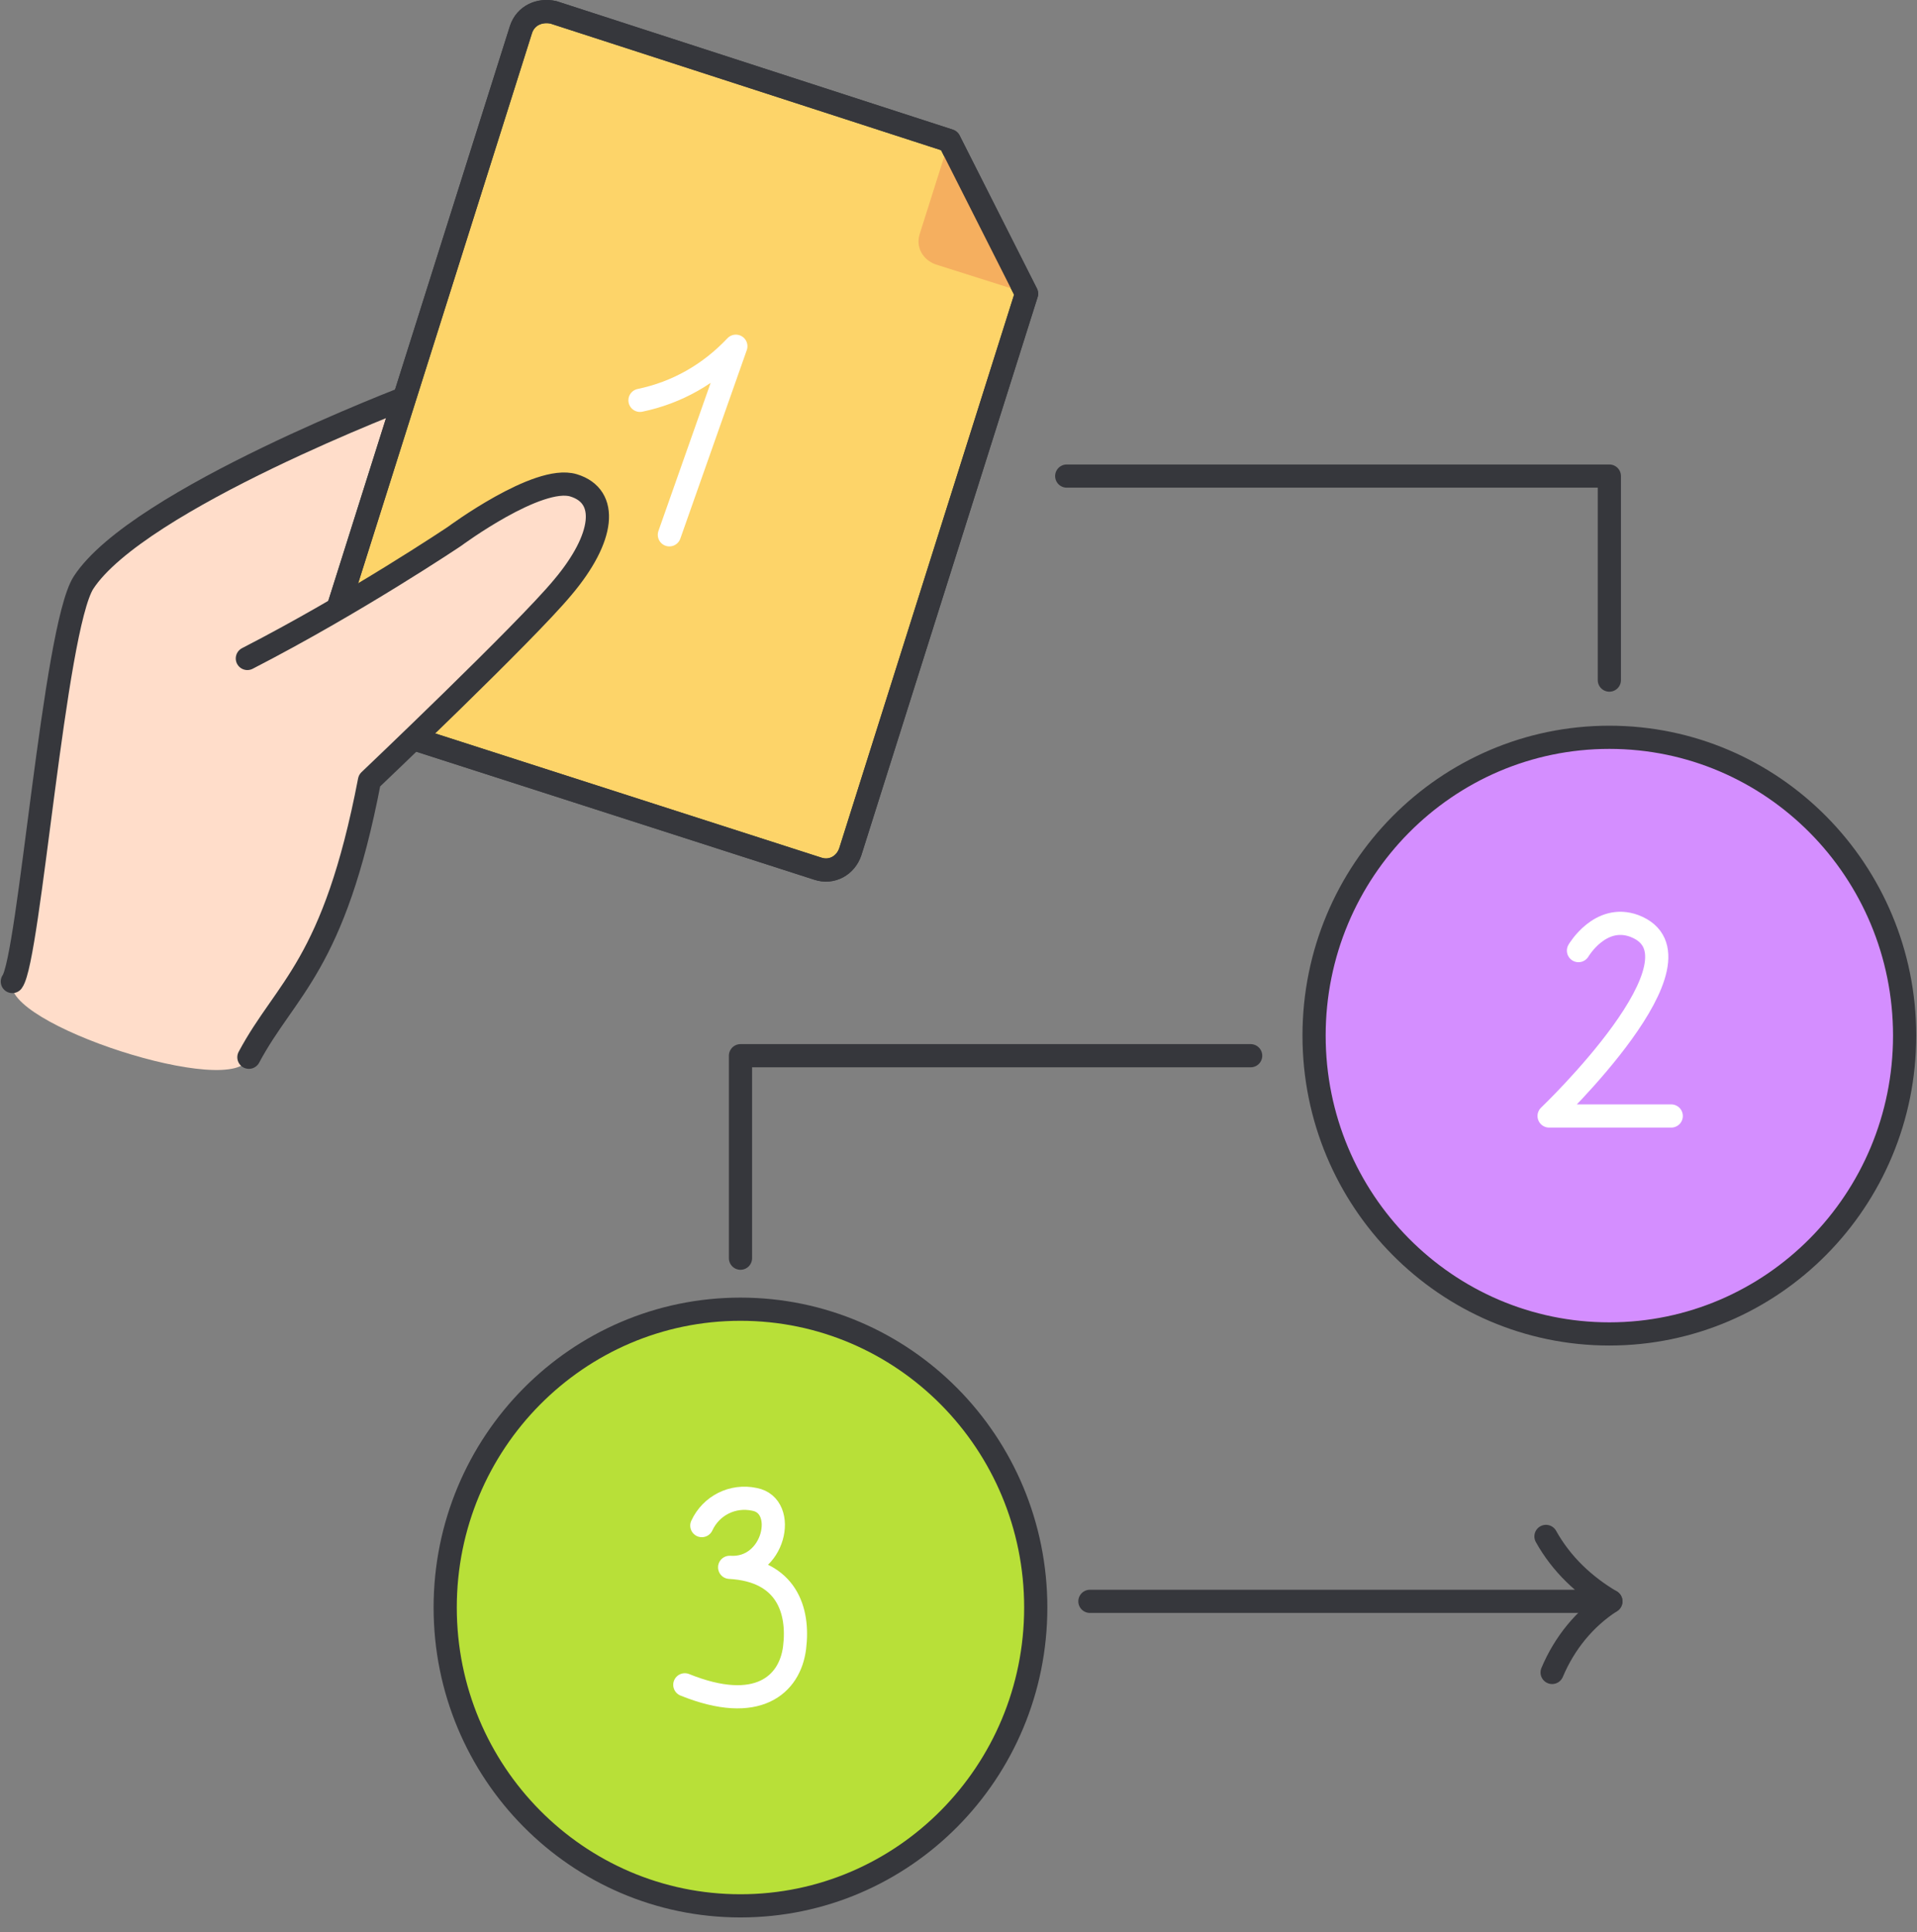
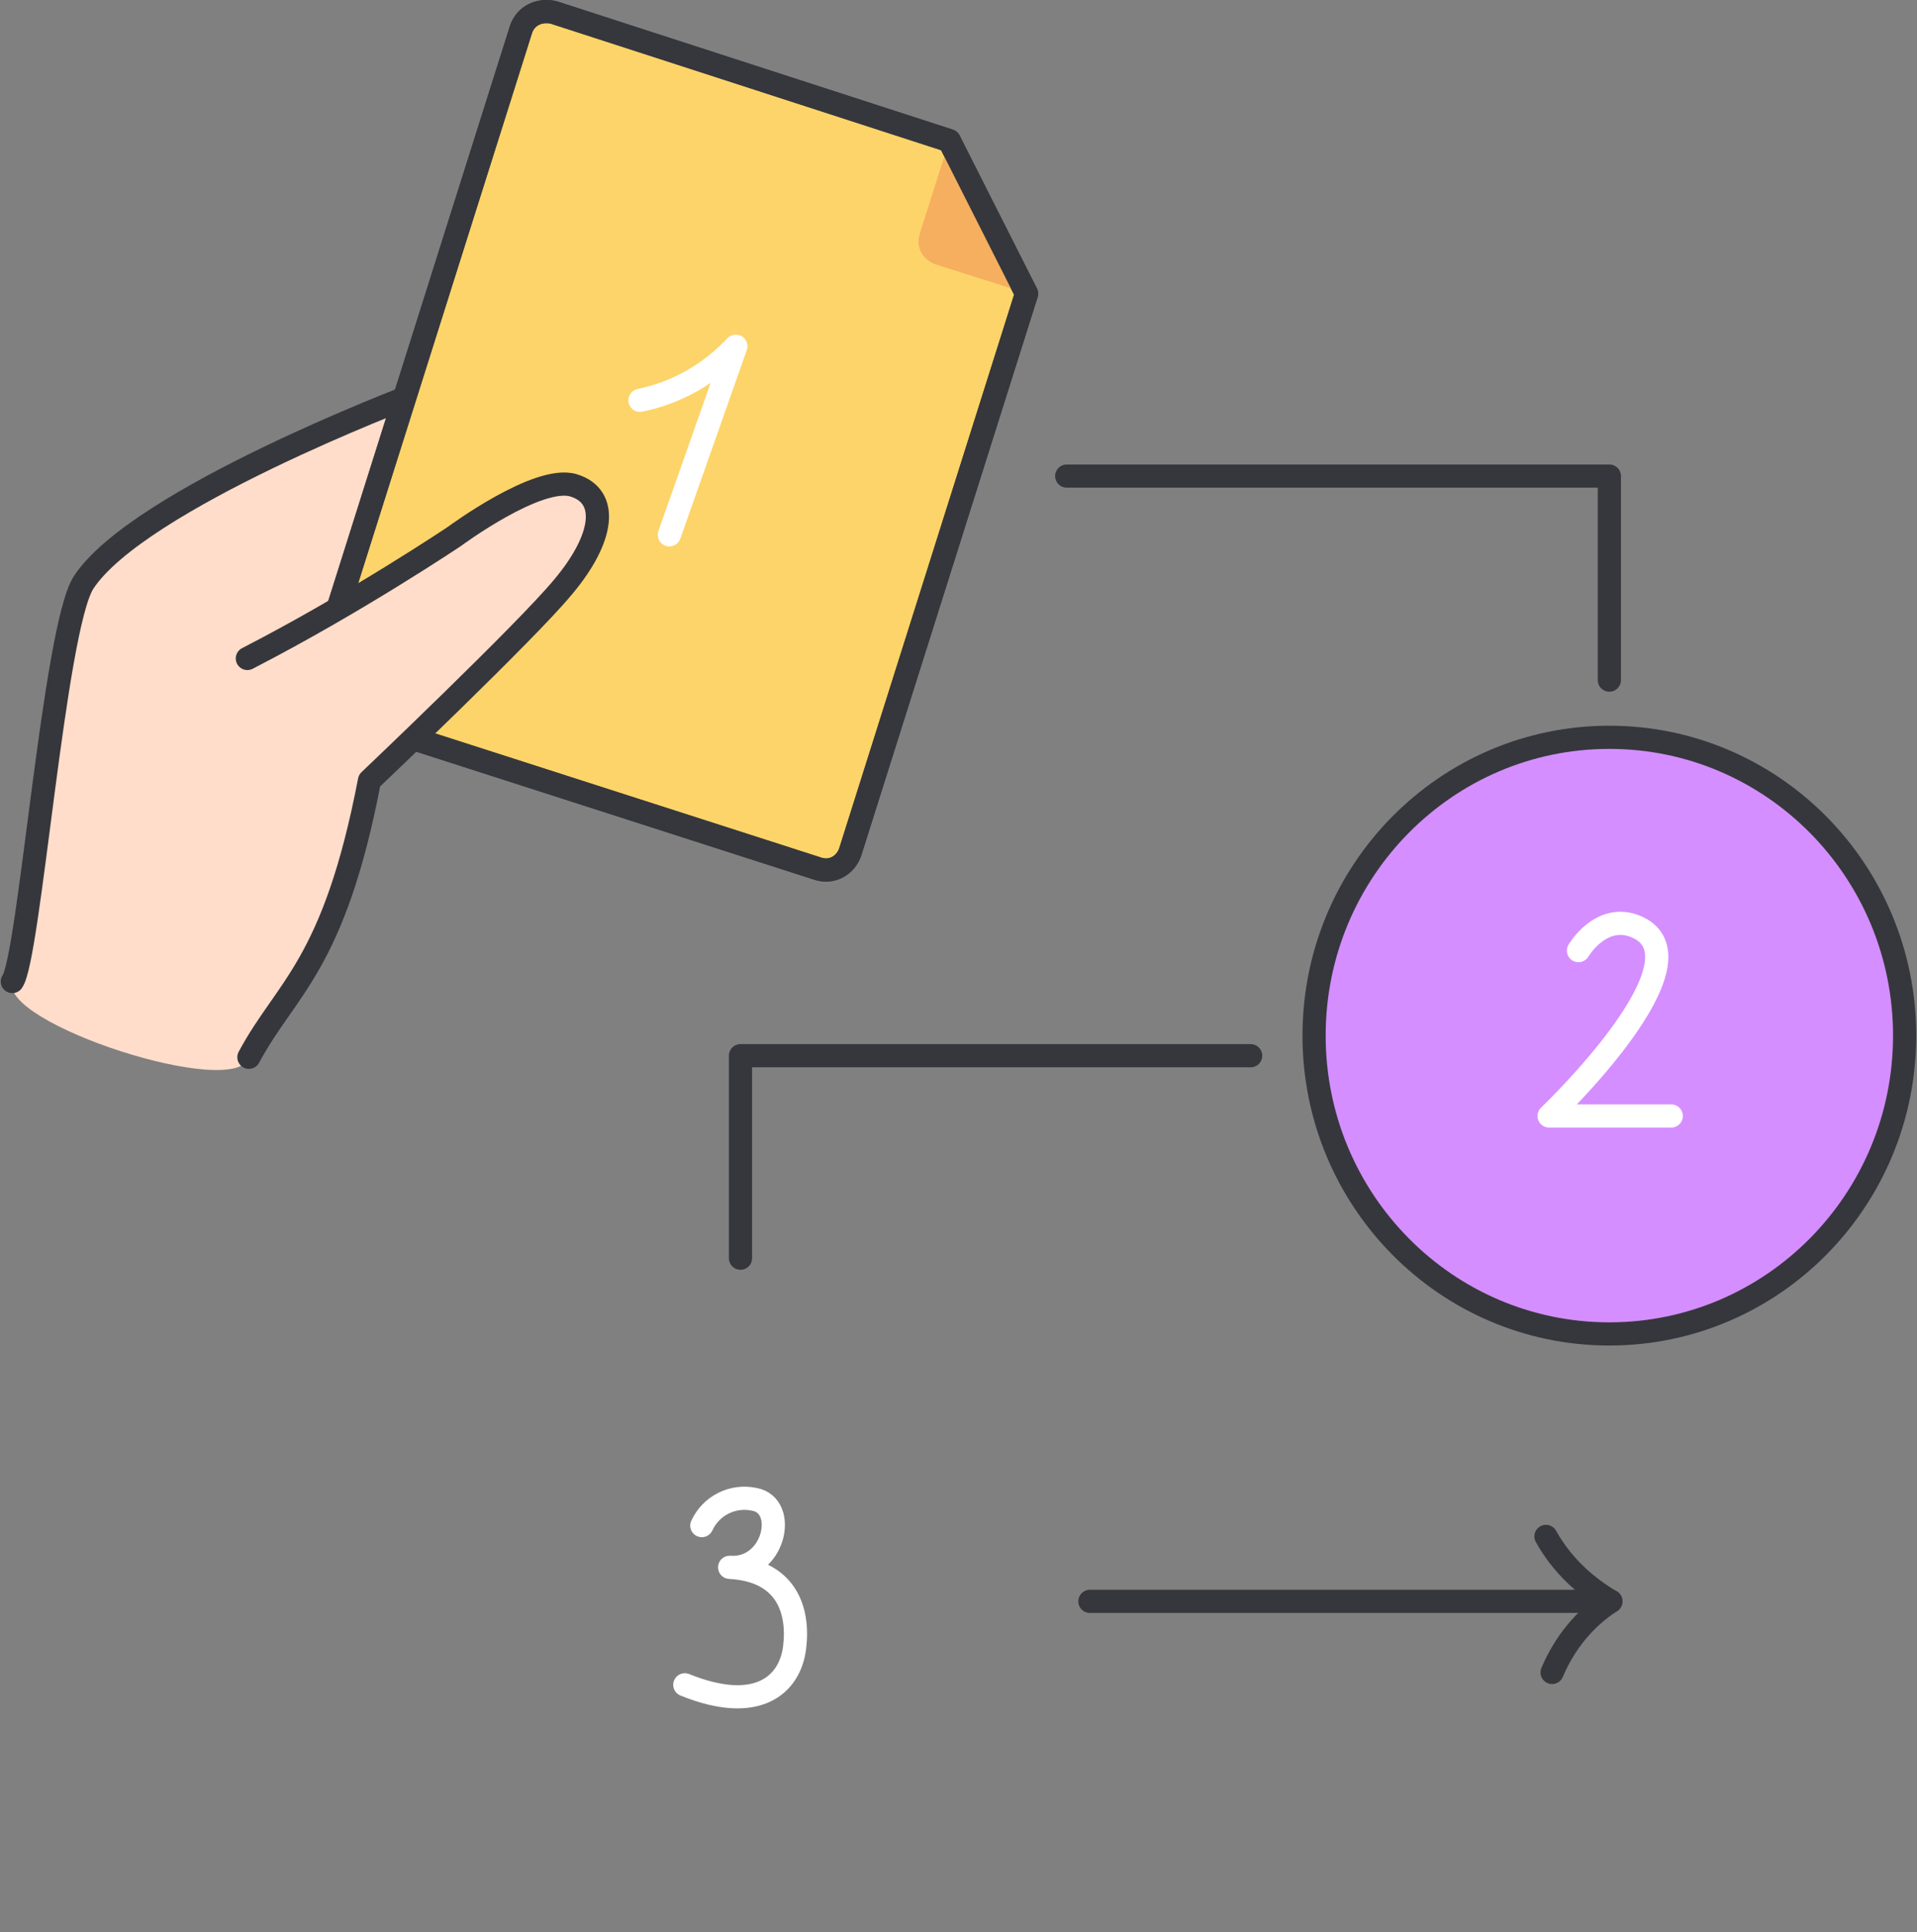
<svg xmlns="http://www.w3.org/2000/svg" width="124" height="125" viewBox="0 0 124 125" fill="none">
  <rect x="0" y="0" width="124" height="125" fill="#808080" stroke="none" />
  <path d="M0.804 63.5C1.904 62 3.504 40.7 5.404 37.7C8.904 32.3 26.604 25.6 26.604 25.6L16.104 68.4C15.304 71.2 -0.096 66.2 0.804 63.5Z" fill="#FFDDCA" />
  <path d="M0.797 63.5C1.897 62 3.497 40.7 5.397 37.7C8.897 32.3 26.597 25.6 26.597 25.6" fill="#FFDDCA" />
  <path d="M0.797 63.5C1.897 62 3.497 40.7 5.397 37.7C8.897 32.3 26.597 25.6 26.597 25.6" stroke="#36373C" stroke-width="1.5" stroke-linecap="round" stroke-linejoin="round" />
  <path d="M52.902 56.2L21.502 46.1C20.602 45.8 20.202 44.9 20.402 44L33.702 1.9C34.002 1 34.902 0.6 35.802 0.8L61.402 9.1L66.402 19L55.002 55.1C54.702 56 53.802 56.5 52.902 56.2Z" fill="#FDD469" stroke="#36373C" stroke-width="1.5" stroke-linecap="round" stroke-linejoin="round" />
  <path d="M61.402 9.1L66.502 19L60.502 17.1C59.702 16.8 59.202 16 59.502 15.1L61.402 9.1Z" fill="#F5AF5F" />
  <path d="M52.902 56.2L21.502 46.1C20.602 45.8 20.202 44.9 20.402 44L33.702 1.9C34.002 1 34.902 0.6 35.802 0.8L61.402 9.1L66.402 19L55.002 55.1C54.702 56 53.802 56.5 52.902 56.2Z" stroke="#36373C" stroke-width="1.5" stroke-linecap="round" stroke-linejoin="round" />
  <path d="M41.398 25.9C43.798 25.4 45.898 24.2 47.598 22.4L43.298 34.6" stroke="white" stroke-width="1.5" stroke-linecap="round" stroke-linejoin="round" />
  <path d="M16.1 68.4C18.5 63.9 21.6 62.5 23.9 50.5C23.9 50.5 34 40.9 36.4 38C39.1 34.8 39.4 32.1 37.1 31.4C34.8 30.7 29.4 34.7 29.4 34.7C29.4 34.7 23 39 16 42.6" fill="#FFDDCA" />
  <path d="M16.1 68.4C18.5 63.9 21.6 62.5 23.9 50.5C23.9 50.5 34 40.9 36.4 38C39.1 34.8 39.4 32.1 37.1 31.4C34.8 30.7 29.4 34.7 29.4 34.7C29.4 34.7 23 39 16 42.6" stroke="#36373C" stroke-width="1.5" stroke-linecap="round" stroke-linejoin="round" />
  <path d="M80.898 68.3H47.898V81.4" stroke="#36373C" stroke-width="1.5" stroke-linecap="round" stroke-linejoin="round" />
  <path d="M69 30.8H104.1V44" stroke="#36373C" stroke-width="1.5" stroke-linecap="round" stroke-linejoin="round" />
  <path d="M104.1 86.3C114.649 86.3 123.2 77.659 123.2 67C123.2 56.341 114.649 47.7 104.1 47.7C93.551 47.7 85 56.341 85 67C85 77.659 93.551 86.3 104.1 86.3Z" fill="#D48EFF" stroke="#36373C" stroke-width="1.5" stroke-linecap="round" stroke-linejoin="round" />
-   <path d="M47.897 123.3C58.446 123.3 66.997 114.659 66.997 104C66.997 93.341 58.446 84.7 47.897 84.7C37.348 84.7 28.797 93.341 28.797 104C28.797 114.659 37.348 123.3 47.897 123.3Z" fill="#B8E038" stroke="#36373C" stroke-width="1.5" stroke-linecap="round" stroke-linejoin="round" />
  <path d="M70.5 103.6H104.2C102.5 102.6 101 101.2 100 99.4" stroke="#36373C" stroke-width="1.5" stroke-linecap="round" stroke-linejoin="round" />
  <path d="M104.198 103.6C102.498 104.7 101.198 106.3 100.398 108.2" stroke="#36373C" stroke-width="1.5" stroke-linecap="round" stroke-linejoin="round" />
  <path d="M102.103 61.5C102.103 61.5 103.503 59.1 105.703 59.9C111.003 61.9 100.203 72.2 100.203 72.2H108.103" stroke="white" stroke-width="1.5" stroke-linecap="round" stroke-linejoin="round" />
  <path d="M45.397 98.7C45.997 97.4 47.397 96.7 48.797 97C50.997 97.4 50.097 101.6 47.197 101.4C50.897 101.6 51.697 104.2 51.397 106.6C51.097 109 48.997 110.9 44.297 109" stroke="white" stroke-width="1.5" stroke-linecap="round" stroke-linejoin="round" />
</svg>